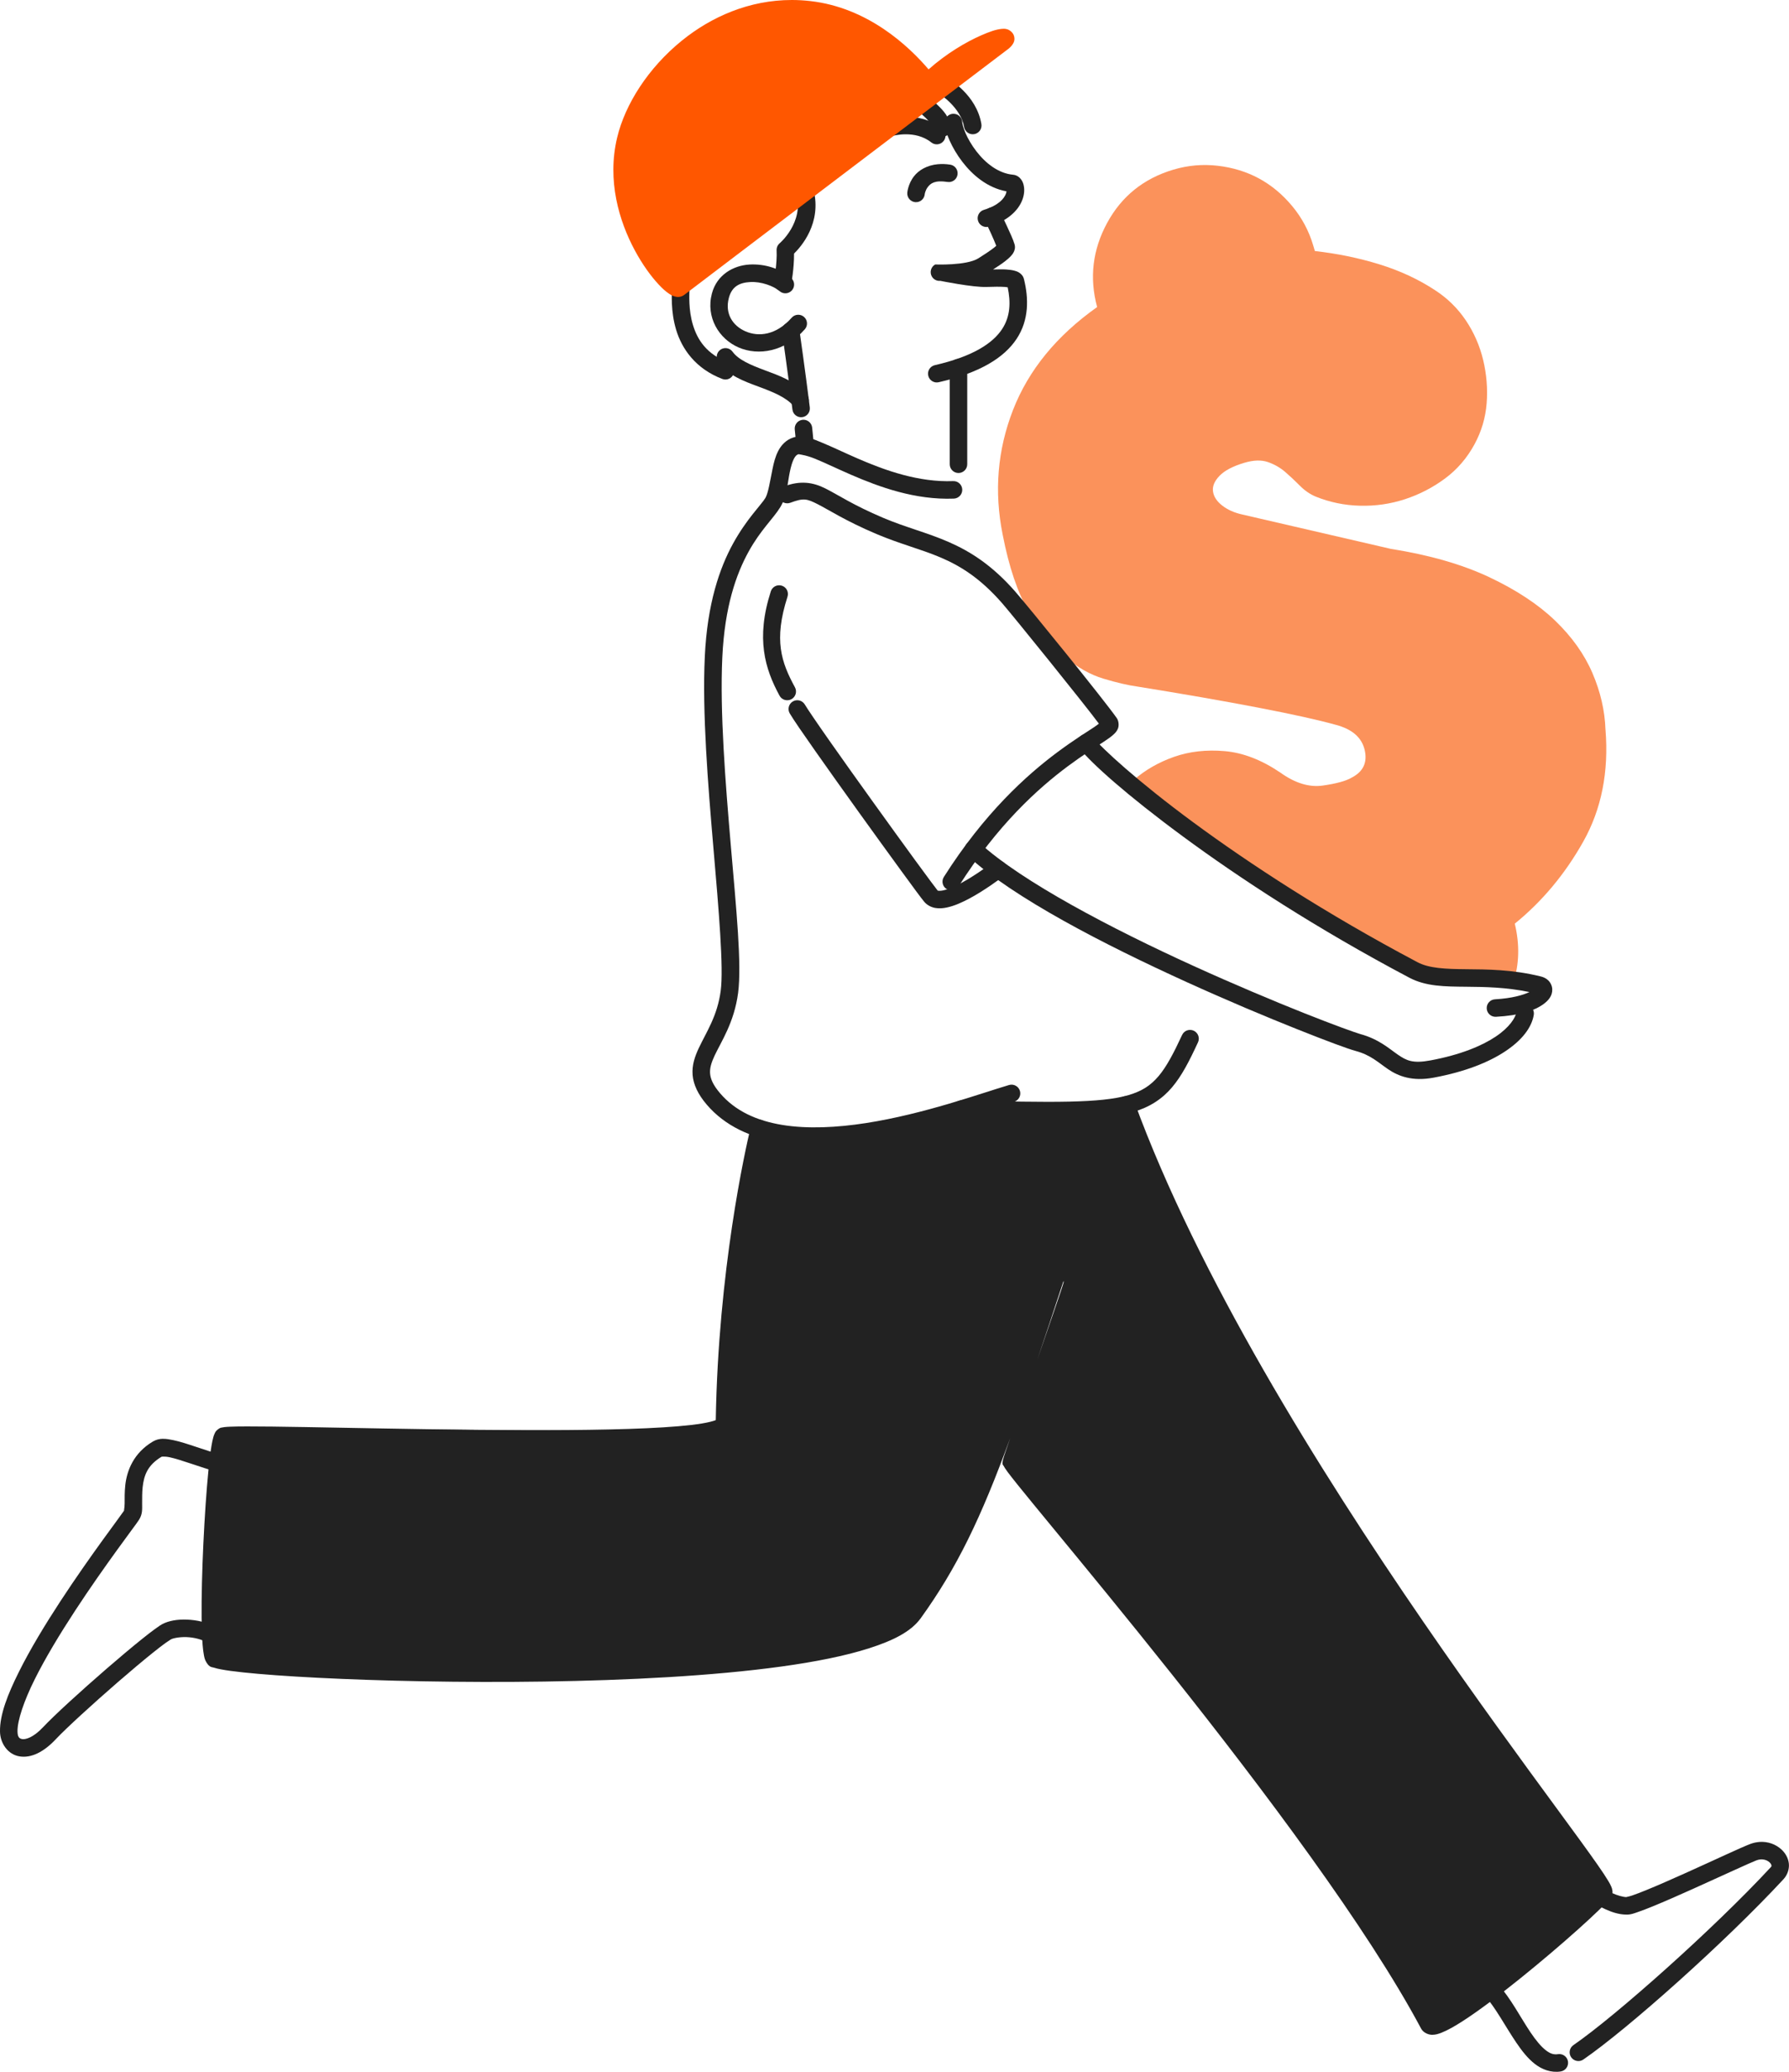
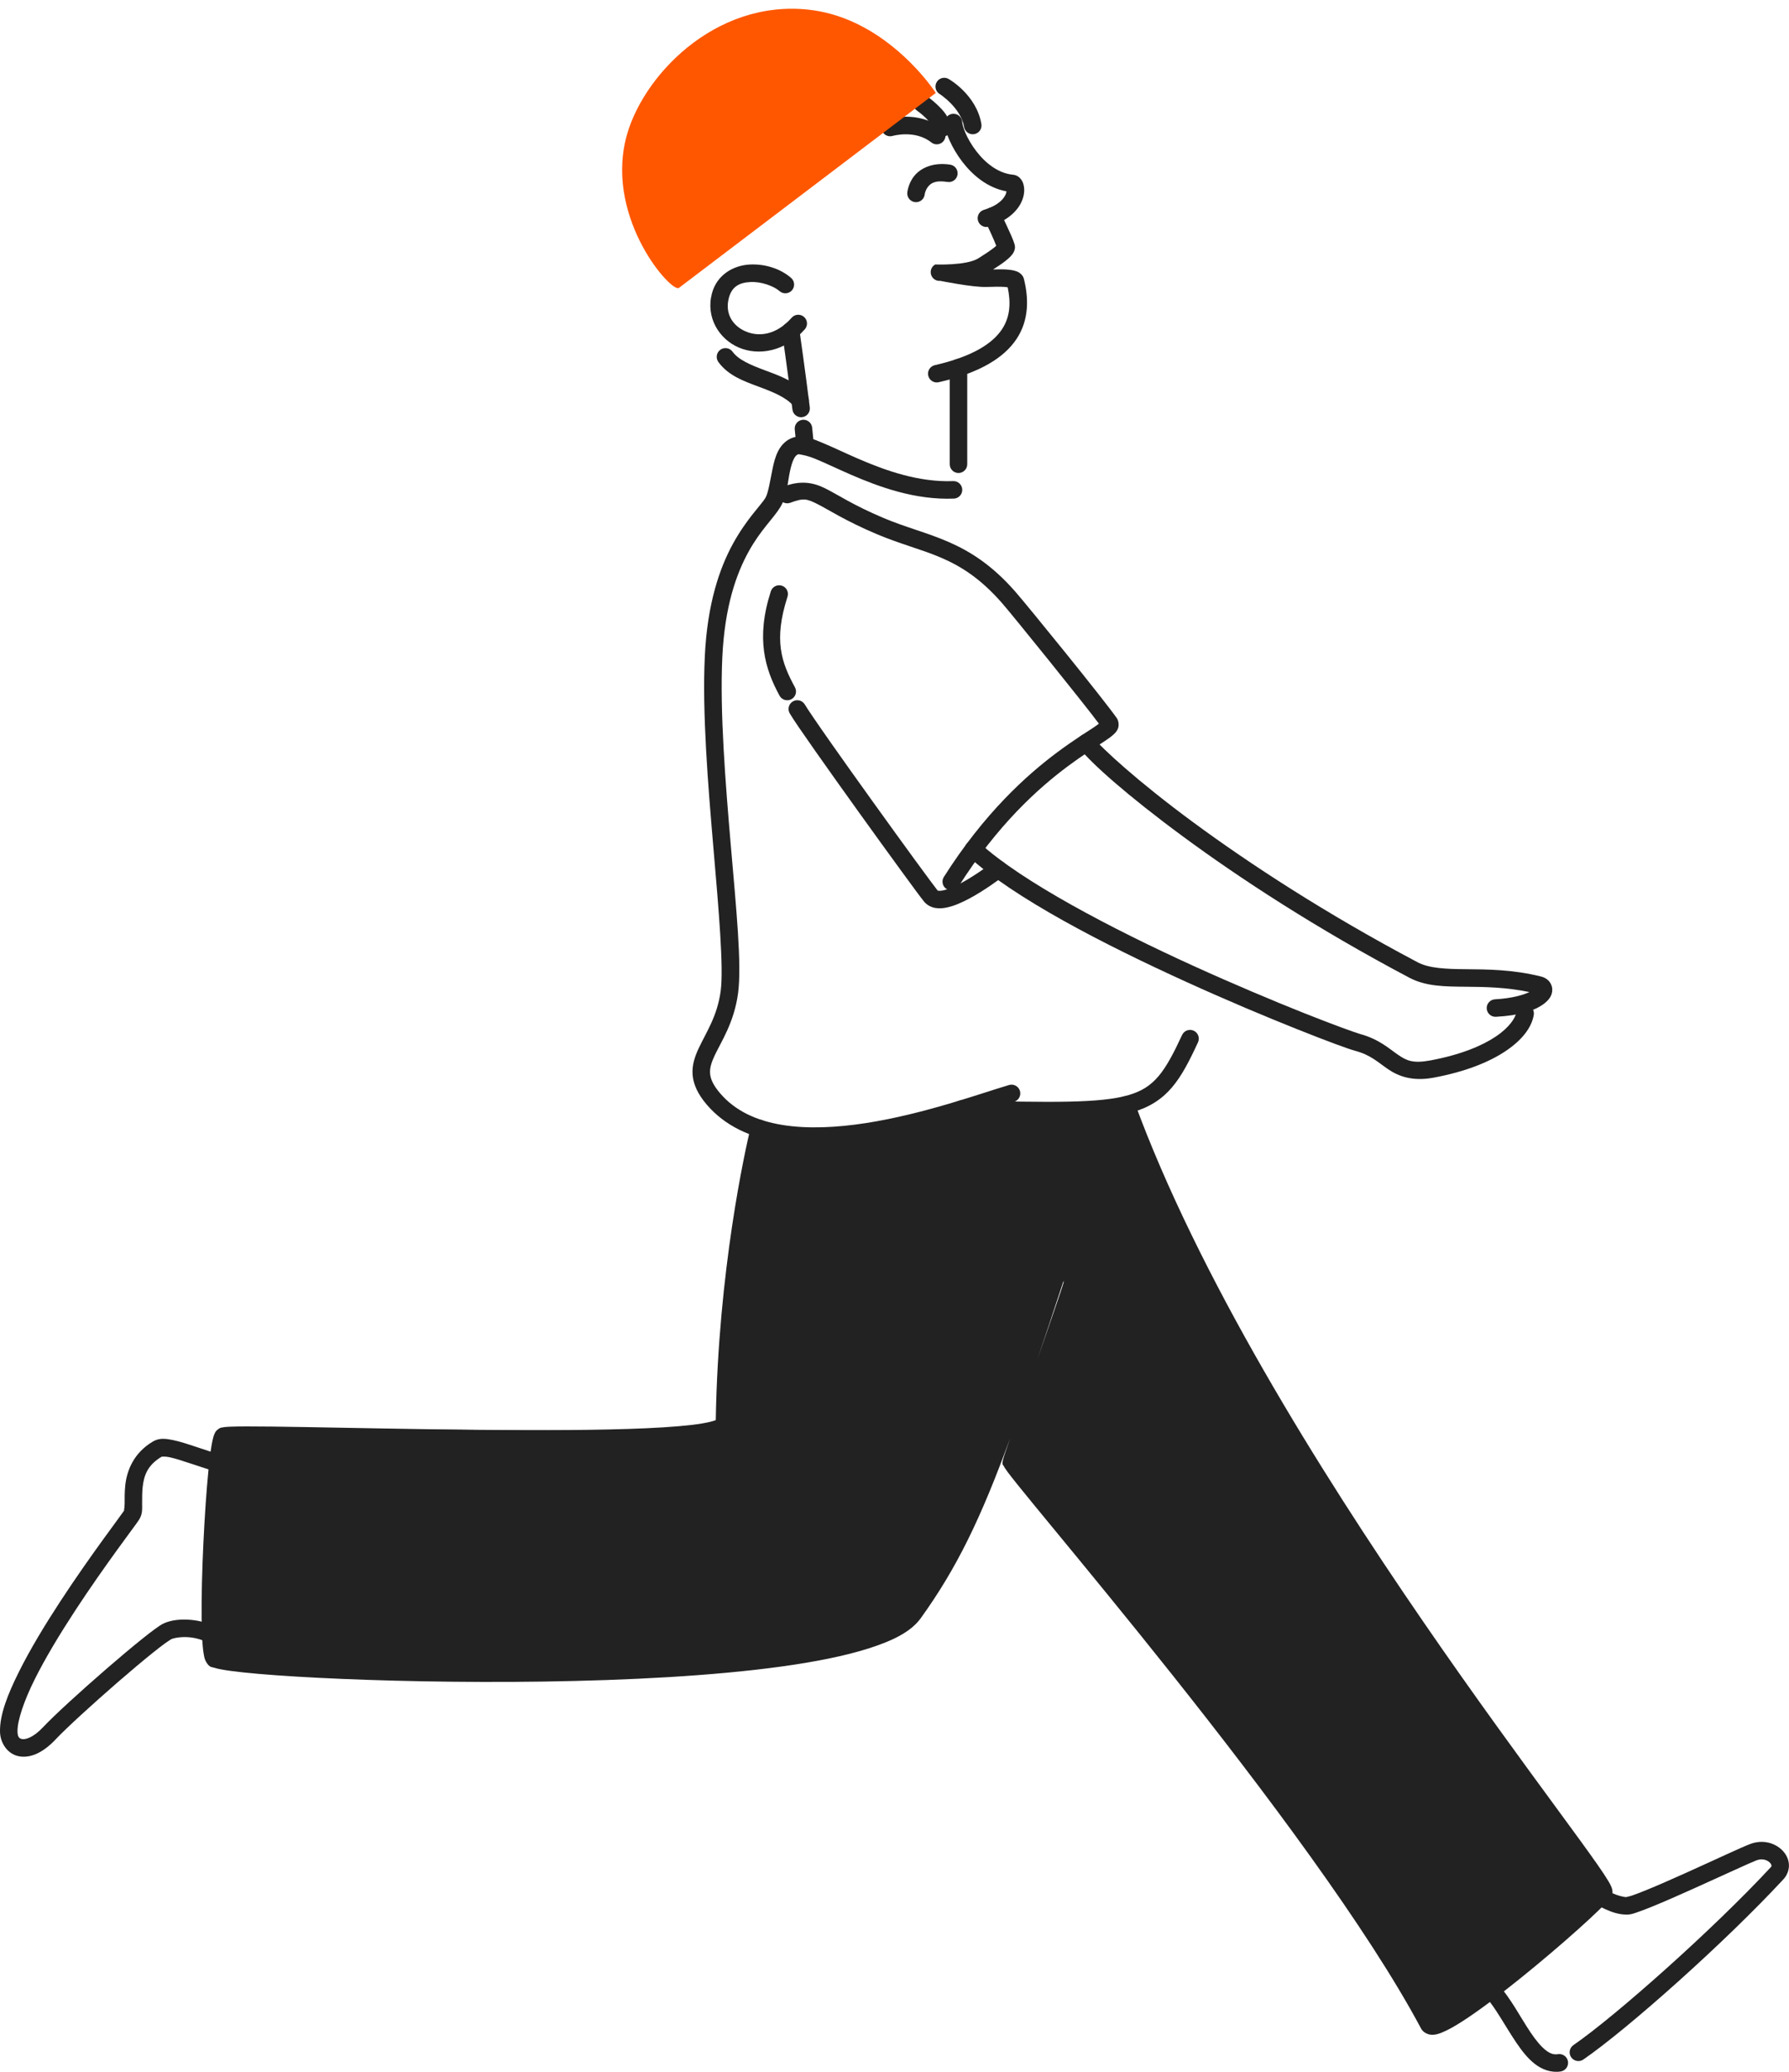
<svg xmlns="http://www.w3.org/2000/svg" id="Layer_2" data-name="Layer 2" viewBox="0 0 942.5 1091.33">
  <defs>
    <style>
      .cls-1 {
        fill: #fb925b;
      }

      .cls-2, .cls-3 {
        fill: #ff5700;
      }

      .cls-4, .cls-5 {
        fill: #222;
      }

      .cls-5, .cls-3 {
        fill-rule: evenodd;
      }
    </style>
  </defs>
  <g id="Layer_1-2" data-name="Layer 1">
    <g>
-       <path class="cls-1" d="m845.81,384.29c-.34-9.97-2.63-19.91-6.89-29.81-4.26-9.9-10.83-19.11-19.71-27.64-8.89-8.53-20.46-16.14-34.71-22.86-14.26-6.7-31.5-11.66-51.71-14.85l-78.3-18.11c-4.22-.93-7.76-2.51-10.6-4.73-2.85-2.21-4.46-4.69-4.84-7.43-.38-2.73.77-5.48,3.46-8.25,2.68-2.77,7.04-5.05,13.07-6.84,4.83-1.44,8.95-1.56,12.36-.39,3.41,1.18,6.45,2.91,9.09,5.18,2.65,2.28,5.22,4.69,7.73,7.23,2.5,2.54,5.27,4.46,8.28,5.75,7.47,3.03,15.28,4.65,23.45,4.85,8.16.2,16.03-.93,23.62-3.41,7.58-2.47,14.61-6.09,21.08-10.86,6.47-4.77,11.67-10.8,15.64-18.11,3.67-6.78,5.8-13.98,6.39-21.61.58-7.61-.03-15.2-1.84-22.77-1.82-7.56-4.87-14.53-9.17-20.92-4.31-6.38-9.71-11.67-16.21-15.87-8.71-5.72-18.49-10.27-29.34-13.61-10.85-3.35-22.16-5.67-33.94-6.99l-.9-3.02c-2.27-7.64-5.96-14.54-11.07-20.68-5.11-6.14-10.93-10.98-17.45-14.52-6.53-3.53-13.76-5.76-21.69-6.69-7.94-.92-15.74-.25-23.38,2.02-15.69,4.66-27.36,14.04-34.99,28.14-7.63,14.09-9.39,28.85-5.24,44.26-21.35,15.11-36.12,33.18-44.32,54.23-8.19,21.05-10.01,42.94-5.44,65.66,3.29,16.98,7.86,30.51,13.71,40.59,5.84,10.09,12.13,17.97,18.85,23.63,6.72,5.67,13.56,9.55,20.54,11.63,6.97,2.1,12.96,3.49,17.99,4.18,23.91,3.85,45.04,7.53,63.39,11.05,18.34,3.53,32.06,6.57,41.14,9.12,8.56,2.28,13.59,6.7,15.1,13.25,1.51,6.56-.78,11.4-6.85,14.52-2.98,1.77-8.04,3.16-15.18,4.18-7.14,1.04-14.61-1.24-22.39-6.81-9.87-6.69-19.65-10.47-29.31-11.32-9.67-.84-18.57.16-26.7,3.01-8.13,2.86-15.24,6.94-21.32,12.25-.81.71-1.58,1.41-2.32,2.12l19.79,15.89,35.23,25.52,36.11,24.04,35.79,20.89,27.32,12.94,17.25,2.52,24.44,1.8,6.45,1.07c3.13-9.83,3.4-20.22.76-31.17,14.46-11.74,26.49-26.15,36.09-43.24,9.59-17.08,13.49-36.74,11.7-58.99Z" />
      <path id="path1797" class="cls-4" d="m394.71,139.36c-8.26.49-17.02,5.29-19.65,15.21-3.32,12.5,3.66,23.96,14.08,28.46,10.42,4.5,24.42,2.27,34.86-9.58,1.68-1.91,1.5-4.83-.41-6.51,0,0,0,0,0,0-1.91-1.68-4.83-1.5-6.51.41,0,0,0,0,0,0-8.21,9.33-17.47,10.15-24.28,7.21-6.81-2.94-11.01-9.39-8.82-17.63,1.63-6.12,5.65-8.04,11.28-8.37,5.63-.33,12.34,2.07,15.45,4.8,1.91,1.68,4.83,1.49,6.51-.43,1.68-1.91,1.49-4.83-.43-6.51-5.54-4.86-13.82-7.56-22.07-7.07h0Z" />
-       <path id="path1798" class="cls-4" d="m423.03,96.7c-2.47.62-3.97,3.12-3.35,5.59,0,0,0,0,0,0,3.78,15.08-8.91,25.83-8.91,25.83-1.1.93-1.71,2.32-1.63,3.76.35,6.8-1.36,15.99-1.36,15.99-.49,2.5,1.14,4.92,3.64,5.41,0,0,0,0,0,0,2.5.49,4.92-1.14,5.41-3.64,0,0,0,0,0,0,0,0,1.57-8.07,1.5-16.07,3.69-3.62,14.68-16.01,10.29-33.52-.62-2.47-3.12-3.97-5.59-3.35h0Z" />
      <path id="path1801" class="cls-4" d="m477.21,61.47c-5.6.01-9.6,1.3-9.6,1.3-2.43.75-3.8,3.33-3.05,5.76h0c.75,2.43,3.33,3.8,5.76,3.05h0s11.77-3.39,20.31,3.44c1.99,1.59,4.89,1.27,6.48-.72,0,0,0,0,0,0,1.59-1.99,1.27-4.89-.72-6.48-6.39-5.1-13.58-6.37-19.18-6.35h0Z" />
      <path id="path1802" class="cls-4" d="m484.87,49.94c-1.2.22-2.27.92-2.96,1.93-1.44,2.1-.9,4.97,1.2,6.41,0,0,2.17,1.5,4.42,3.67,2.25,2.17,4.12,5.14,4.24,6.12.32,2.53,2.63,4.31,5.16,3.99,2.53-.32,4.31-2.63,3.99-5.16,0,0,0,0,0,0-.67-5.28-4.12-8.82-6.99-11.59-2.87-2.77-5.61-4.64-5.61-4.64-1.01-.69-2.25-.95-3.45-.73h0Z" />
      <path id="path1803" class="cls-4" d="m496.32,41.11c-1.19.3-2.21,1.06-2.83,2.11-1.31,2.19-.59,5.02,1.59,6.32,0,0,11.15,7.17,12.84,17.33.42,2.51,2.79,4.21,5.31,3.79h0c2.51-.42,4.21-2.79,3.79-5.31-2.58-15.5-17.21-23.73-17.21-23.73-1.05-.63-2.31-.81-3.49-.51h0Z" />
      <path id="path1804" class="cls-4" d="m494.15,86.49c-5.91.55-10.2,3.24-12.6,6.32-3.21,4.11-3.56,8.66-3.56,8.66-.23,2.54,1.64,4.78,4.18,5.01,2.54.23,4.78-1.64,5.01-4.18,0,0,.23-2,1.65-3.82,1.41-1.81,3.51-3.7,10.36-2.64,2.52.39,4.87-1.33,5.26-3.85,0,0,0,0,0,0,.39-2.52-1.33-4.87-3.85-5.26,0,0,0,0,0,0-2.32-.36-4.47-.41-6.44-.23h0Z" />
      <path id="path1805" class="cls-4" d="m502.28,59.93c-2.55.02-4.6,2.09-4.58,4.64.02,3.02,1,5.9,2.57,9.43,1.57,3.53,3.82,7.45,6.74,11.25,5.37,6.99,13.19,13.7,23.24,15.54-.06.4-.14.84-.34,1.36-.95,2.4-3.68,5.98-11.59,8.4-2.44.74-3.81,3.32-3.06,5.76,0,0,0,0,0,0,.74,2.44,3.32,3.81,5.76,3.06,0,0,0,0,0,0,9.88-3.02,15.35-8.47,17.47-13.82,1.06-2.67,1.32-5.23.9-7.55-.21-1.16-.58-2.28-1.37-3.39-.78-1.11-2.23-2.39-4.29-2.57h0c-7.73-.69-14.51-6.05-19.39-12.4-2.44-3.17-4.36-6.53-5.62-9.38-1.26-2.84-1.78-5.42-1.78-5.74-.01-2.55-2.09-4.6-4.64-4.58h0,0Z" />
      <path id="path1806" class="cls-4" d="m524.4,109.46c-1.15-.4-2.42-.33-3.52.2-2.29,1.1-3.26,3.86-2.15,6.16,0,0,0,0,0,0,0,0,1.55,3.22,3.21,6.82,1.31,2.84,2.28,5.23,2.91,6.81-.38.34-.58.57-1.15,1.01-2.07,1.61-5.16,3.67-8.28,5.62-6.25,3.91-22.73,3.23-22.73,3.23-2.23,1.23-3.03,4.04-1.8,6.27.89,1.61,2.66,2.54,4.49,2.35,0,0,17.24,3.52,24.45,3.22,3.61-.15,7.23-.17,9.74.01.64.05.86.12,1.31.18,1.65,7.9,1.43,15.37-2.97,22.04-4.79,7.27-15.06,14.32-35.42,18.97-2.48.57-4.04,3.04-3.47,5.52,0,0,0,0,0,0,.57,2.48,3.04,4.04,5.52,3.47,0,0,0,0,0,0,21.68-4.95,34.47-12.88,41.07-22.89,6.59-10,6.34-21.39,3.83-31.47h0c-.43-1.73-1.59-2.78-2.45-3.33-.85-.55-1.58-.8-2.3-1-1.43-.41-2.84-.57-4.44-.69-2.09-.16-4.64-.06-7.08-.02,2.18-1.42,4.45-2.86,6.2-4.22,1.27-.99,2.37-1.92,3.33-2.99.48-.54.94-1.1,1.37-1.97.43-.86.95-2.26.43-4.07-.77-2.65-2.48-6.24-4.18-9.93-1.7-3.69-3.27-6.96-3.27-6.96-.53-1.1-1.48-1.95-2.63-2.35h0Z" />
      <path id="path1807" class="cls-4" d="m504.96,189.06c-2.55,0-4.61,2.06-4.61,4.61h0v50.87c0,2.55,2.06,4.61,4.61,4.61h0c2.55,0,4.61-2.07,4.61-4.61h0v-50.87c0-2.55-2.06-4.61-4.61-4.61Z" />
      <path id="path1808" class="cls-4" d="m421.55,229.89c-1.21,0-2.44.18-3.71.59h0c-3.73,1.19-6.32,4.08-7.86,7.07-1.54,2.99-2.33,6.22-2.98,9.42-1.3,6.4-2.31,12.93-3.78,15.35-2.23,3.67-9.93,11.1-17,23.96-7.07,12.86-13.6,31.56-14.91,59.63-1.38,29.51,1.64,66.9,4.51,100.36,2.88,33.46,5.47,63.5,3.88,75.58-1.78,13.46-7.58,21.73-11.6,30.32-2.01,4.29-3.6,8.86-3.21,13.97s2.82,10.3,7.46,15.73c9.72,11.37,23.35,17.33,38.22,19.78,14.88,2.45,31.15,1.51,47.08-.96,31.86-4.95,62.66-16.21,76.57-20.32,2.44-.72,3.84-3.29,3.12-5.73-.72-2.44-3.29-3.84-5.73-3.12h0c-14.71,4.35-44.72,15.29-75.37,20.05-15.33,2.38-30.74,3.18-44.16.97-13.42-2.21-24.71-7.31-32.71-16.67h0c-3.82-4.48-5.06-7.66-5.27-10.45s.64-5.65,2.37-9.36c3.47-7.41,10.33-17.45,12.39-33.02,1.98-15.03-.96-44.16-3.83-77.58-2.87-33.42-5.82-70.63-4.49-99.14,1.25-26.84,7.36-43.94,13.78-55.61,6.42-11.67,13.07-17.49,16.8-23.61h0c3.45-5.66,3.78-12.56,4.95-18.31.58-2.87,1.3-5.4,2.14-7.03.84-1.62,1.49-2.2,2.45-2.51-.06.02,3.65.32,8.67,2.36,5.02,2.04,11.51,5.19,18.97,8.43,14.91,6.47,33.8,13.4,54.22,12.6,2.54-.1,4.53-2.24,4.43-4.79-.1-2.54-2.24-4.53-4.79-4.43-18.08.7-35.7-5.56-50.18-11.85-7.24-3.14-13.67-6.27-19.16-8.51-4.11-1.68-7.6-3.22-11.23-3.2h0Z" />
      <path id="path1809" class="cls-4" d="m415.92,169.7c-2.52.36-4.27,2.7-3.91,5.22,0,0,3.24,22.7,5.47,40.81.31,2.53,2.61,4.32,5.14,4.01,2.53-.31,4.32-2.61,4.01-5.14,0,0,0,0,0,0-2.25-18.26-5.5-40.98-5.5-40.98-.36-2.52-2.7-4.27-5.22-3.91Zm6.87,51.44c-2.53.27-4.36,2.55-4.09,5.08.43,3.93.72,7.17.8,9,.11,2.54,2.27,4.51,4.81,4.4,2.54-.11,4.51-2.27,4.4-4.81h0c-.1-2.29-.41-5.58-.84-9.59-.28-2.53-2.55-4.36-5.08-4.09Z" />
      <path id="path1810" class="cls-4" d="m382.92,183.42c-1.21-.19-2.44.1-3.43.82-2.06,1.49-2.52,4.38-1.03,6.44,0,0,0,0,0,0,5.25,7.24,13.56,10.14,21.11,12.95,7.55,2.81,14.45,5.54,18.46,10.17,1.67,1.92,4.58,2.13,6.51.46,0,0,0,0,0,0,1.92-1.67,2.13-4.58.46-6.51,0,0,0,0,0,0-6.1-7.03-14.7-9.96-22.2-12.76-7.5-2.8-13.79-5.48-16.86-9.72-.72-.99-1.8-1.66-3.01-1.85Z" />
-       <path id="path1811" class="cls-4" d="m358.87,146.26c-2.55-.1-4.69,1.89-4.79,4.43,0,0,0,0,0,0-.15,3.88-.83,13.26,2.15,23.1,2.98,9.84,10.09,20.4,24.31,25.82,2.38.91,5.04-.29,5.95-2.67,0,0,0,0,0,0,.91-2.38-.29-5.04-2.67-5.95,0,0,0,0,0,0-11.58-4.41-16.38-11.98-18.77-19.87-2.39-7.89-1.92-15.81-1.76-20.07.1-2.55-1.89-4.69-4.43-4.79h0Z" />
      <path id="path1812" class="cls-4" d="m625.37,542.77c-1.15.42-2.08,1.28-2.6,2.39-4.51,9.74-8.23,16.77-12.39,21.68-4.17,4.9-8.68,7.9-15.93,10.03-14.51,4.25-40.02,3.92-87.77,2.75-2.55-.06-4.66,1.95-4.72,4.5-.06,2.55,1.95,4.66,4.5,4.72,47.76,1.17,73.33,1.94,90.59-3.12,8.63-2.53,15.17-6.8,20.36-12.91,5.19-6.11,9.14-13.84,13.73-23.77,1.07-2.31.06-5.05-2.25-6.12,0,0,0,0,0,0-1.11-.51-2.38-.57-3.53-.14Z" />
      <path id="path1813" class="cls-4" d="m424.72,254.32c-3.56-.27-7.34.29-11.59,1.87-2.39.89-3.6,3.54-2.71,5.93.89,2.39,3.54,3.6,5.93,2.71h0c7.03-2.62,8.71-2.14,14.45.76s14.48,8.71,30.84,15.65c25.19,10.7,43.45,10.4,66.25,36.42,5.46,6.23,43.91,53.84,51.03,63.52-.75.57-1.22.99-2.53,1.85-4.27,2.83-11.05,7.02-19.26,13.13-16.41,12.22-38.63,32.26-59.88,65.77-1.36,2.15-.73,5,1.43,6.36,2.15,1.36,5,.73,6.36-1.43,20.58-32.46,41.85-51.58,57.6-63.31,7.87-5.86,14.33-9.85,18.84-12.84,2.26-1.5,4-2.67,5.49-4.12.74-.73,1.5-1.52,2.05-2.97.54-1.44.37-3.86-.63-5.3h0c-6.49-9.38-46.79-59.02-53.56-66.74-24.47-27.92-46-28.81-69.59-38.83-15.75-6.68-23.58-12.01-30.28-15.4-3.35-1.69-6.68-2.78-10.24-3.04h0Z" />
      <path id="path1814" class="cls-4" d="m572.8,386.65c-1.21-.14-2.44.21-3.39.97-2,1.58-2.33,4.48-.75,6.48,6.34,8,24.86,24.63,54.57,46.52,29.71,21.89,70.26,48.49,119.27,74.39,8.78,4.64,18.78,4.65,29.83,4.75,10.01.09,21.11.25,33.41,2.8-3.22,1.55-9.13,3.32-18.14,3.82-2.54.14-4.49,2.32-4.35,4.86h0c.14,2.54,2.32,4.49,4.86,4.35h0c12.64-.7,20.61-3.26,25.39-6.94,2.39-1.84,4.41-4.2,4.27-7.63-.07-1.72-.92-3.47-2.09-4.6-1.17-1.13-2.54-1.73-3.92-2.07-15.1-3.73-28.37-3.72-39.36-3.82-11-.1-19.52-.46-25.61-3.68-48.56-25.67-88.75-52.03-118.11-73.66-29.36-21.63-48.24-39.06-52.81-44.82-.76-.96-1.87-1.58-3.08-1.72h0Z" />
      <path id="path1815" class="cls-4" d="m512.67,442.73c-1.22.05-2.37.59-3.2,1.49-1.72,1.88-1.59,4.79.28,6.52,24.43,22.39,71.98,46.8,115.34,66.53,21.68,9.86,42.28,18.48,58.26,24.85,15.98,6.37,26.81,10.37,30.87,11.47,7.91,2.14,11.64,5.9,17.04,9.59,5.4,3.68,12.74,6.56,23.96,4.48,16.75-3.11,29.18-8.14,37.86-13.93,8.68-5.79,13.81-12.33,14.96-19.14.42-2.51-1.27-4.89-3.78-5.32-2.51-.42-4.89,1.27-5.32,3.78,0,0,0,0,0,0-.51,3.01-3.66,8.11-10.99,13-7.33,4.89-18.62,9.6-34.42,12.53-9.36,1.73-12.6.03-17.08-3.03-4.48-3.05-9.93-8.19-19.83-10.87h0c-2.24-.61-14.01-4.82-29.86-11.14-15.86-6.32-36.33-14.89-57.85-24.68-43.05-19.58-90.49-44.37-112.93-64.93-.9-.83-2.09-1.26-3.32-1.21h0Z" />
      <path id="path1816" class="cls-4" d="m411.89,308.51c-2.42-.78-5.02.55-5.8,2.98,0,0,0,0,0,0-7.98,24.83-3.11,40.8,4.6,54.97,1.22,2.24,4.02,3.06,6.26,1.84,2.24-1.22,3.06-4.02,1.85-6.26,0,0,0,0,0,0-7.21-13.24-11.27-24.88-3.92-47.73.78-2.42-.55-5.02-2.98-5.8Zm9.31,60.48c-1.18-.31-2.44-.13-3.5.49-2.19,1.29-2.92,4.12-1.63,6.31,0,0,0,0,0,0,1.94,3.29,6.79,10.33,13.38,19.71,6.59,9.38,14.78,20.88,22.9,32.19,8.12,11.31,16.17,22.42,22.46,31.04,6.29,8.62,10.49,14.35,12.08,16.25,1.54,1.85,3.78,2.93,5.87,3.29,2.09.36,4.11.17,6.11-.26,3.99-.85,8.02-2.68,11.96-4.79,7.88-4.24,15.29-9.76,17.83-11.68,2.03-1.54,2.43-4.43.89-6.46-1.54-2.03-4.43-2.43-6.46-.89-2.4,1.81-9.59,7.12-16.63,10.91-3.52,1.89-7.04,3.37-9.51,3.9-1.23.26-2.17.27-2.62.19-.45-.08-.33-.08-.35-.1-.58-.7-5.44-7.19-11.72-15.79-6.28-8.6-14.31-19.7-22.42-30.99-8.11-11.29-16.29-22.76-22.84-32.1-6.56-9.34-11.61-16.78-12.99-19.1-.62-1.05-1.64-1.82-2.82-2.12h0Z" />
      <path id="path1817" class="cls-4" d="m591.72,577.62c-2.39.88-3.62,3.52-2.75,5.92,34.08,93.11,98.1,195.6,153.11,275.65,27.51,40.03,52.76,74.43,70.88,99.13,9.06,12.35,16.33,22.29,21.17,29.23,2.42,3.47,4.23,6.21,5.29,8,.05.08.04.08.08.16-.89.99-1.63,1.88-3.56,3.76-2.78,2.71-6.46,6.11-10.71,9.92-8.5,7.61-19.3,16.83-30.02,25.46-10.72,8.63-21.39,16.68-29.47,21.89-4.04,2.6-7.48,4.5-9.6,5.33-.28.11-.22.06-.45.13-29.23-54.17-83.62-126.35-131.03-185.96-23.99-30.17-46.15-57.06-62.25-76.61-8.05-9.77-14.59-17.72-19.06-23.28-2.23-2.78-3.96-4.98-5.05-6.45-.18-.25-.23-.32-.37-.53.25-.78.35-1.09.9-2.74.9-2.66,2.14-6.3,3.62-10.59,2.95-8.58,6.82-19.75,10.7-30.95,3.88-11.2,7.76-22.41,10.73-31.09,1.49-4.34,2.75-8.04,3.67-10.8.92-2.76,1.4-4.07,1.72-5.4,1.29-5.36-.96-10.26-4.49-12.74-1.77-1.24-4-2.05-6.53-1.58-2.53.48-4.88,2.71-5.69,5.2h0c-32.77,100.38-46.42,138.67-74.97,178.3h0c-2.89,4.01-10.8,8.69-22.54,12.45s-27.15,6.85-44.83,9.29c-35.36,4.87-79.85,7.16-123.5,7.81-43.65.65-86.48-.34-118.64-1.97-16.08-.82-29.5-1.8-38.96-2.8-4.73-.5-8.48-1.02-10.96-1.49-.81-.15-1.22-.27-1.72-.4-.18-.96-.36-2.37-.5-4.09-.29-3.45-.46-8.15-.5-13.61-.1-10.92.27-24.9.92-38.74.65-13.84,1.59-27.54,2.62-37.9.51-5.18,1.05-9.54,1.57-12.57.17-.99.31-1.54.46-2.2.2-.01.26-.02.48-.03,2.01-.09,4.98-.14,8.69-.14,7.44-.01,17.91.13,30.37.34,24.91.42,57.78,1.13,90.54,1.45,32.76.32,65.4.27,90.01-.85,12.31-.56,22.57-1.37,30.05-2.59,3.74-.61,6.75-1.29,9.25-2.29,1.25-.5,2.39-1.06,3.5-2.02s2.32-2.7,2.35-4.79c1.12-78.38,15.33-142.19,18.29-154.31.6-2.47-.91-4.97-3.39-5.57,0,0,0,0,0,0-2.47-.6-4.97.91-5.57,3.39,0,0,0,0,0,0-3.08,12.64-17.18,76.07-18.49,154.69-.08.03-.03.02-.11.05-1.33.53-3.92,1.19-7.31,1.75-6.78,1.11-16.86,1.93-28.98,2.48-24.25,1.1-56.81,1.17-89.5.84-32.69-.32-65.53-1.03-90.48-1.45-12.48-.21-22.98-.35-30.54-.34-3.78,0-6.83.05-9.09.15-1.13.05-2.05.11-2.87.21-.41.05-.78.1-1.24.21-.45.1-.9,0-2.16.98-1.28.98-1.5,1.72-1.79,2.34s-.47,1.19-.64,1.81c-.35,1.23-.64,2.65-.93,4.36-.58,3.41-1.13,7.9-1.65,13.2-1.05,10.61-1.99,24.42-2.65,38.38-.66,13.96-1.03,28.06-.93,39.26.05,5.6.22,10.46.54,14.3.16,1.92.36,3.58.63,5.03s.44,2.59,1.42,4.15h0c1.67,2.67,2.78,2.32,3.87,2.68s2.3.63,3.77.91c2.93.56,6.83,1.08,11.7,1.6,9.74,1.04,23.27,2.02,39.46,2.84,32.39,1.64,75.37,2.63,119.25,1.98,43.88-.65,88.61-2.94,124.62-7.89,18-2.48,33.82-5.62,46.39-9.64,12.57-4.03,22.06-8.7,27.21-15.84,19.03-26.42,31.7-52.62,47.13-94.89-.74,2.16-1.59,4.63-2.12,6.2-.91,2.69-1.34,3.81-1.67,5.17-.69,2.81.18,2.93.39,3.37.21.44.39.73.59,1.05.4.63.88,1.31,1.5,2.14,1.24,1.66,3,3.9,5.27,6.73,4.54,5.65,11.08,13.59,19.13,23.37,16.1,19.55,38.22,46.4,62.15,76.49,47.85,60.18,102.96,133.46,131.25,186.57,1.22,2.29,4.09,3.28,5.9,3.25,1.82-.03,3.29-.51,4.91-1.15,3.23-1.27,6.93-3.39,11.23-6.16,8.59-5.55,19.39-13.71,30.25-22.46s21.76-18.04,30.39-25.78c4.32-3.87,8.07-7.34,10.99-10.18,2.92-2.84,4.89-4.82,6.21-6.68h0c1.24-1.74.96-3.08.84-3.84-.13-.76-.32-1.25-.52-1.73-.4-.97-.9-1.88-1.55-2.97-1.3-2.19-3.18-5.02-5.66-8.57-4.95-7.11-12.24-17.05-21.3-29.4-18.12-24.71-43.31-59.01-70.72-98.9-54.82-79.77-118.51-181.94-152.05-273.6-.87-2.39-3.52-3.62-5.92-2.75,0,0,0,0,0,0h0Zm-31.43,97.12c0,.31.13.51.04.91.08-.33-.59,1.91-1.5,4.63-.91,2.72-2.17,6.41-3.65,10.74-2.42,7.04-5.6,16.24-8.73,25.28,4.38-13.02,8.66-25.71,13.84-41.55h0Zm-440.9,86.14c-.2.07-.28.03-.32.04-.07.02.05,0,.25-.03.01,0,.05,0,.06,0h0Zm417.77,7.39c.04.08.26.16.39.54-.09-.14-.29-.4-.34-.49-.09-.14-.12-.21-.04-.05h0Zm.23,2.78s0,0,0,0h0s0,0,0,0Zm-421.96,98.32s.2.26.25.3c-.02,0-.09-.02-.11-.03-.22-.07-.29-.32-.14-.28h0Z" />
      <path id="path1818" class="cls-5" d="m400.1,594.43c31.52,10.15,75.9-.9,106.48-10.2,45.38,1.11,70.7,1.67,86.74-2.27,67.62,184.77,255.42,409.3,251.53,414.76-6.66,9.36-87.26,78.67-92.06,69.67-57.25-107.49-220.69-293.09-219.87-296.43.82-3.33,30.94-89.23,31.9-93.23,1.73-7.19-6.19-11.64-7.85-6.6-32.78,100.41-46.64,139.35-75.61,179.56-32.17,44.63-362.18,29.85-367.06,22.05-4.88-7.81-7.72-105.41,1-113.6,13.33-12.5,267.45,3.51,267.67-12.01,1.13-78.9,14.09-139.27,17.12-151.7h0Z" />
      <path id="path1819" class="cls-4" d="m85.83,757.87c-1.78.03-3.54.41-5.29,1.45-10.24,6.07-13.69,15.41-14.53,22.93-.42,3.76-.32,7.17-.34,9.71-.02,2.54-.57,4.21-.21,3.63-.03.05-1.51,2.14-3.5,4.85-1.99,2.71-4.68,6.37-7.81,10.71-6.27,8.67-14.34,20.08-22.32,32.28-7.98,12.2-15.87,25.18-21.81,37.1C4.06,892.46-.12,903.09,0,912.04c.08,6.22,4.11,12.11,10.25,13.12,6.13,1.01,12.72-2.19,19.17-9.06,5.27-5.61,19.35-18.5,32.67-30.05,6.66-5.77,13.17-11.26,18.38-15.43,2.6-2.09,4.88-3.85,6.65-5.13s3.29-2.14,3.16-2.08c1.76-.74,5.55-1.34,9.45-.98s7.94,1.57,10.8,3.58c2.09,1.46,4.96.96,6.42-1.13,1.46-2.09.96-4.96-1.13-6.42-4.64-3.25-10.11-4.75-15.27-5.21-5.15-.46-9.95.03-13.85,1.67h0c-1.75.74-3.04,1.7-5.01,3.12-1.96,1.42-4.33,3.25-7,5.4-5.35,4.29-11.92,9.83-18.65,15.65-13.45,11.66-27.34,24.3-33.35,30.7h0c-5.24,5.58-9.31,6.54-10.95,6.27-1.64-.27-2.48-1.09-2.52-4.14-.07-5.62,3.36-15.88,9.03-27.27s13.41-24.14,21.27-36.16c7.86-12.02,15.86-23.32,22.08-31.93,3.11-4.3,5.78-7.93,7.78-10.65s3.14-4.23,3.89-5.42c1.92-3.07,1.6-5.68,1.61-8.46.02-2.78-.05-5.77.28-8.74.67-5.94,2.41-11.49,10.07-16.03h0c-.25.15,1.27-.27,4.11.33s6.73,1.85,11.23,3.35c9.01,3,20.53,6.98,33.1,8.43,2.53.29,4.82-1.52,5.11-4.05h0c.29-2.53-1.52-4.82-4.05-5.11,0,0,0,0,0,0-11.29-1.3-22.17-4.99-31.24-8.02-4.53-1.51-8.59-2.86-12.26-3.62-1.83-.38-3.63-.71-5.41-.68h0Z" />
      <path id="path1820" class="cls-4" d="m926.83,970.25c-1.54.12-3.12.45-4.69,1.04-4.83,1.81-19.35,8.68-34.22,15.36-7.44,3.34-14.82,6.59-20.66,8.97-2.92,1.19-5.47,2.17-7.38,2.82-1.91.65-3.63.85-2.88.85-1.97,0-5.1-.96-7.53-2.06s-4.1-2.15-4.1-2.15c-2.15-1.36-5-.73-6.36,1.43-1.36,2.15-.73,5,1.42,6.36,0,0,0,0,0,0,0,0,2.21,1.4,5.25,2.77,3.04,1.37,6.95,2.87,11.31,2.87,2.33,0,3.64-.59,5.85-1.34,2.21-.75,4.87-1.78,7.89-3.01,6.04-2.46,13.48-5.74,20.96-9.1,14.96-6.73,30.66-14.01,33.68-15.14,3.03-1.14,5.62-.16,6.94,1.11.66.63.91,1.26.95,1.58.04.33.1.44-.45,1.03-29.84,32.23-81.78,78.39-103.88,93.61-2.1,1.45-2.63,4.32-1.18,6.41h0c1.45,2.1,4.32,2.63,6.41,1.18h0c23.65-16.3,74.94-62.04,105.41-94.94,2.16-2.33,3.18-5.5,2.84-8.37-.33-2.86-1.79-5.32-3.75-7.19-2.94-2.81-7.24-4.46-11.86-4.11h0Zm-140.91,73.32c-1.22-.06-2.42.37-3.32,1.19-1.89,1.71-2.03,4.63-.32,6.51,5.51,6.08,10.77,16.13,16.55,24.67,2.89,4.27,5.94,8.21,9.68,11.15,3.74,2.94,8.55,4.84,13.69,4.05,2.52-.39,4.24-2.74,3.86-5.26,0,0,0,0,0,0-.39-2.52-2.74-4.24-5.26-3.86,0,0,0,0,0,0-2.3.36-4.15-.27-6.58-2.18-2.43-1.91-5.09-5.16-7.75-9.08-5.31-7.83-10.51-18.14-17.36-25.69-.82-.91-1.97-1.45-3.19-1.51h0Z" />
-       <path id="path1799" class="cls-2" d="m417.13,0c-22.43,0-42.37,8.82-57.89,21.39-17.74,14.36-29.93,33.53-34.12,51.14-5.4,22.68,1.09,44.03,9.28,59.28,4.09,7.63,8.61,13.76,12.54,17.98,1.96,2.11,3.74,3.73,5.5,4.91.88.59,1.74,1.1,2.93,1.44,1.19.35,3.28.61,5.16-.86.61-.48,12.04-9.16,28.23-21.45,16.19-12.29,37.43-28.4,58.55-44.43,42.24-32.05,84.02-63.73,84.02-63.73.09-.07.18-.14.27-.22.64-.57,1.21-1.11,1.76-1.92.55-.81,1.44-2.14.92-4.37-.52-2.22-2.67-3.5-3.82-3.79-1.14-.29-1.9-.23-2.67-.16-3.07.28-6.46,1.48-10.95,3.45-7.92,3.47-18.28,9.57-27.63,17.89-10.62-12.42-32.03-32.55-62.32-35.99-3.3-.37-6.55-.56-9.76-.56h0Zm-.02,9.22c2.87,0,5.78.16,8.73.5,33.27,3.78,54.89,30.36,60.73,38.32-16,12.14-22.3,16.91-44.84,34.01-21.12,16.02-42.36,32.14-58.56,44.43-15.02,11.4-23.83,18.09-26.27,19.96-.83-.64-1.87-1.48-3.23-2.94-3.27-3.51-7.44-9.11-11.16-16.05-7.45-13.88-13.14-33.01-8.43-52.79,3.59-15.09,14.76-32.99,30.96-46.1,14.17-11.47,32-19.35,52.07-19.34h0Z" />
      <path id="path1800" class="cls-3" d="m493.01,48.95c-49.29,37.38-132.68,100.64-135.32,102.69-3.75,2.91-38.19-35.59-28.09-78.04,7.78-32.69,46.74-74.14,96.77-68.46,31.48,3.58,53.53,26.91,62.35,37.99,2.82,3.53,4.29,5.82,4.29,5.82Z" />
    </g>
  </g>
</svg>